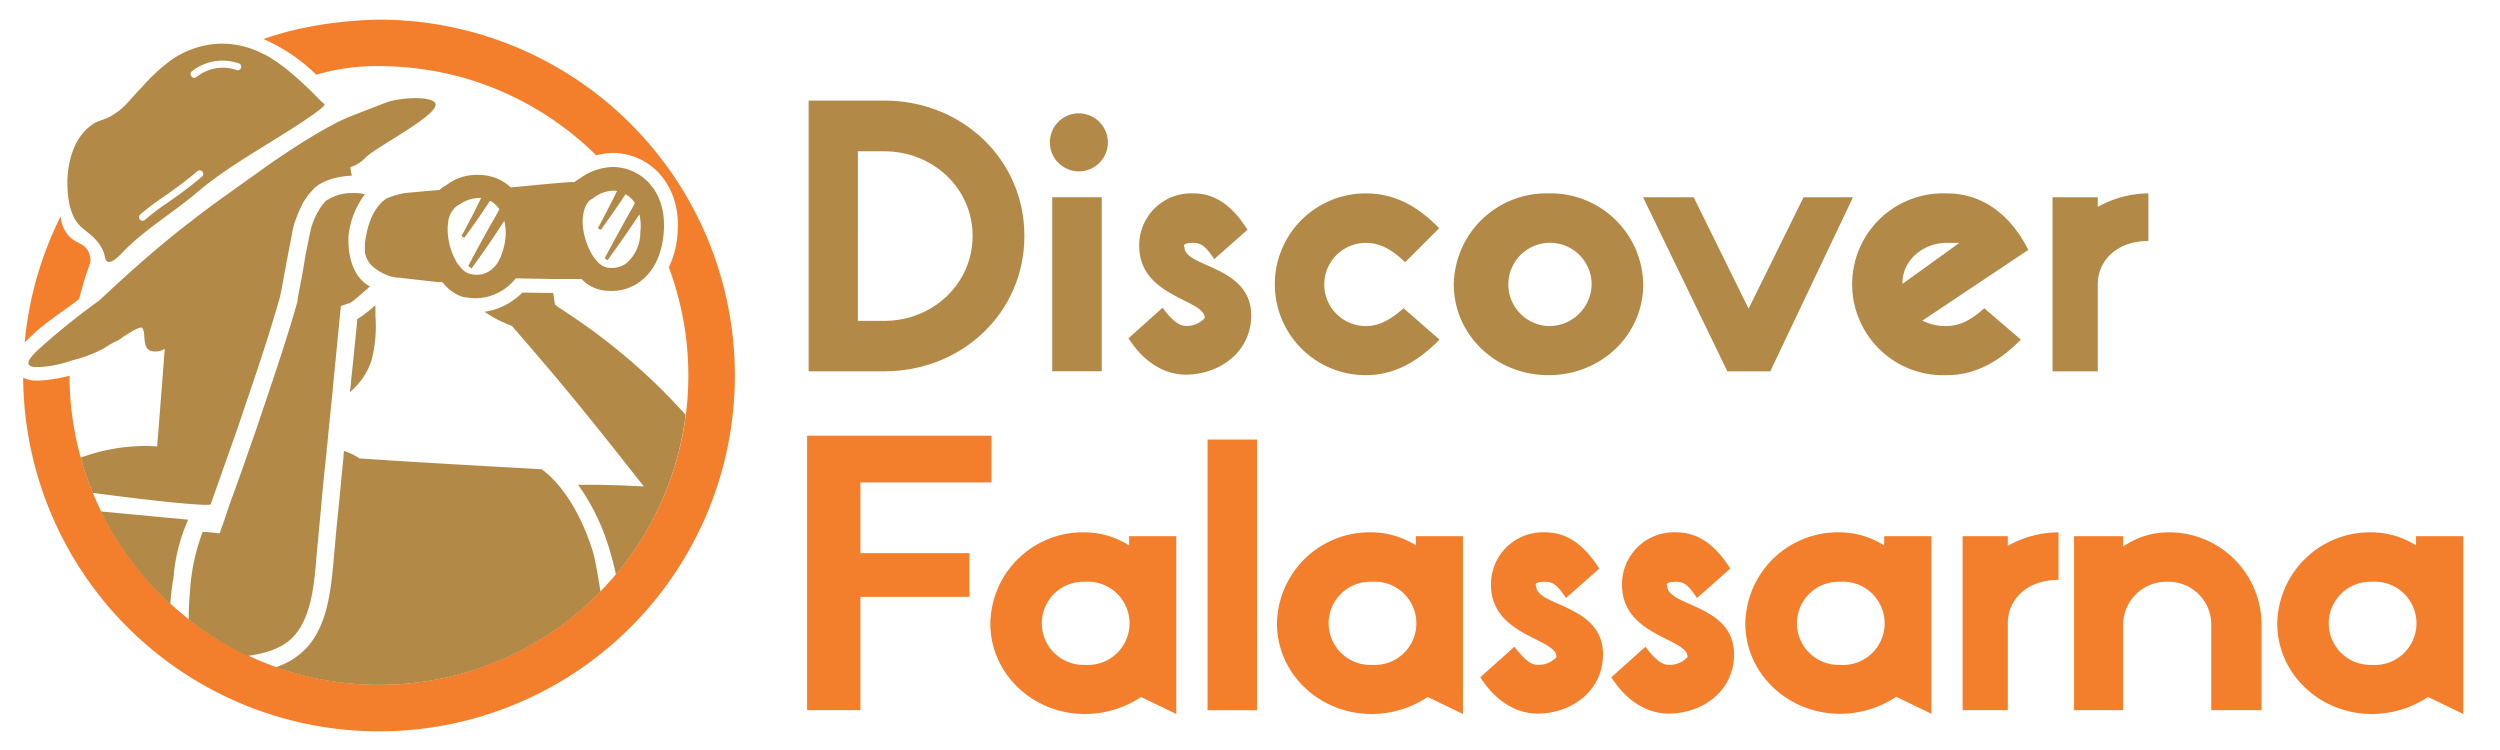
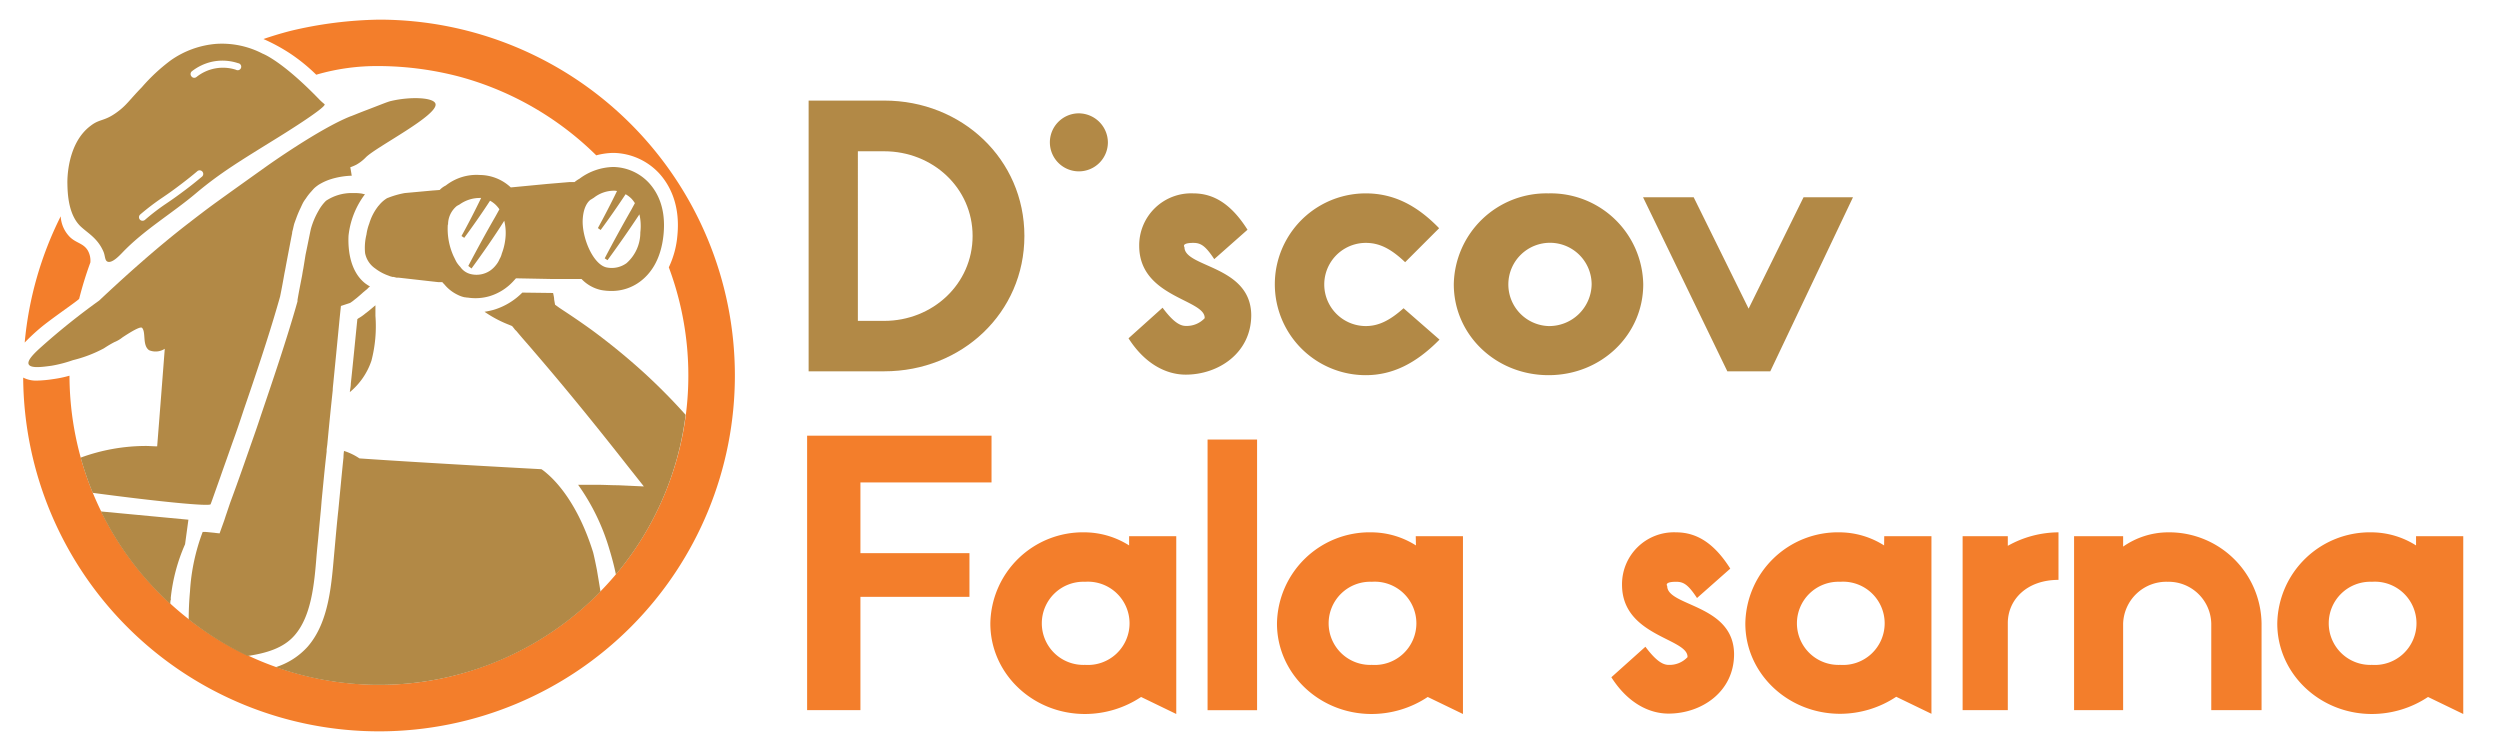
<svg xmlns="http://www.w3.org/2000/svg" width="13.47cm" height="4.04cm" viewBox="0 0 381.76 114.5">
  <polygon points="131.39 73.67 151.41 73.67 151.41 66.53 123.25 66.53 123.25 108.44 131.39 108.44 131.39 91.14 148.04 91.14 148.04 84.47 131.39 84.47 131.39 73.67" fill="#f37e2b" />
  <path d="M172.42,83.29a12.83,12.83,0,0,0-6.73-2,14.14,14.14,0,0,0-14.46,13.93c0,7.61,6.43,13.81,14.46,13.81a15.52,15.52,0,0,0,8.56-2.6l5.37,2.6V81.88h-7.2Zm-6.73,18.24a6.35,6.35,0,1,1,0-12.69,6.36,6.36,0,1,1,0,12.69Z" fill="#f37e2b" />
  <rect x="184.4" y="67.12" width="7.56" height="41.33" fill="#f37e2b" />
  <path d="M216.22,83.29a12.8,12.8,0,0,0-6.73-2A14.15,14.15,0,0,0,195,95.22c0,7.61,6.44,13.81,14.46,13.81a15.52,15.52,0,0,0,8.56-2.6l5.38,2.6V81.88h-7.21Zm-6.73,18.24a6.35,6.35,0,1,1,0-12.69,6.36,6.36,0,1,1,0,12.69Z" fill="#f37e2b" />
-   <path d="M234.58,89.49c-.23-.35.06-.65,1.36-.65,1.12,0,1.83.41,3.19,2.48l5.08-4.49c-2.42-3.83-5.08-5.54-8.27-5.54a7.93,7.93,0,0,0-8.26,8c0,7.86,10,8.15,10,11v.06a3.76,3.76,0,0,1-2.89,1.18c-.94,0-1.95-.71-3.54-2.77l-5.2,4.66c2.48,3.9,5.73,5.55,8.74,5.55,5,0,10-3.3,10-9.09C244.74,92.27,234.58,92.62,234.58,89.49Z" fill="#f37e2b" />
  <path d="M254.59,89.49c-.23-.35.06-.65,1.36-.65,1.12,0,1.83.41,3.19,2.48l5.08-4.49c-2.42-3.83-5.08-5.54-8.27-5.54a7.93,7.93,0,0,0-8.26,8c0,7.86,10,8.15,10,11v.06a3.76,3.76,0,0,1-2.89,1.18c-.94,0-2-.71-3.54-2.77l-5.2,4.66c2.48,3.9,5.73,5.55,8.74,5.55,5,0,10-3.3,10-9.09C264.75,92.27,254.59,92.62,254.59,89.49Z" fill="#f37e2b" />
  <path d="M287.71,83.29a12.8,12.8,0,0,0-6.73-2,14.14,14.14,0,0,0-14.46,13.93C266.52,102.83,273,109,281,109a15.52,15.52,0,0,0,8.56-2.6l5.38,2.6V81.88h-7.21ZM281,101.53a6.35,6.35,0,1,1,0-12.69,6.36,6.36,0,1,1,0,12.69Z" fill="#f37e2b" />
  <path d="M306.6,81.88h-6.9v26.56h6.9V95.16c0-3.6,2.9-6.61,7.74-6.61V81.29a15.93,15.93,0,0,0-7.74,2.06Z" fill="#f37e2b" />
  <path d="M331,81.29a12.05,12.05,0,0,0-6.79,2.18V81.88h-7.49v26.56h7.49V95.22A6.6,6.6,0,0,1,331,88.84a6.53,6.53,0,0,1,6.67,6.38v13.22h7.68V95.22A14.12,14.12,0,0,0,331,81.29Z" fill="#f37e2b" />
  <path d="M368.94,81.88v1.41a12.8,12.8,0,0,0-6.73-2,14.15,14.15,0,0,0-14.46,13.93c0,7.61,6.44,13.81,14.46,13.81a15.52,15.52,0,0,0,8.56-2.6l5.38,2.6V81.88Zm-6.73,19.65a6.35,6.35,0,1,1,0-12.69,6.36,6.36,0,1,1,0,12.69Z" fill="#f37e2b" />
  <path d="M135.05,15.36H123.48V56.7h11.57c11.81,0,21.38-8.92,21.38-20.67S146.86,15.36,135.05,15.36ZM135,49h-4V23.1h4c7.44,0,13.52,5.61,13.52,12.93S142.44,49,135,49Z" fill="#b28946" />
-   <rect x="160.68" y="30.12" width="7.56" height="26.57" fill="#b28946" />
  <path d="M164.58,17.31a4.43,4.43,0,1,0,4.6,4.43A4.47,4.47,0,0,0,164.58,17.31Z" fill="#b28946" />
  <path d="M180.87,37.74c-.23-.35.06-.65,1.36-.65,1.12,0,1.83.42,3.19,2.48l5.08-4.49c-2.42-3.83-5.08-5.55-8.27-5.55a7.94,7.94,0,0,0-8.27,8c0,7.86,10,8.15,10,11v.06a3.76,3.76,0,0,1-2.89,1.18c-.94,0-2-.71-3.54-2.78l-5.2,4.67c2.48,3.89,5.73,5.55,8.74,5.55,5,0,10-3.31,10-9.1C191,40.52,180.87,40.87,180.87,37.74Z" fill="#b28946" />
  <path d="M208.57,49.79a6.35,6.35,0,1,1,0-12.7c1.94,0,3.72.77,6,2.95l5.19-5.19c-3.6-3.72-7.2-5.32-11.21-5.32a13.88,13.88,0,1,0,0,27.76c4,0,7.61-1.71,11.27-5.43l-5.49-4.79C212.17,49,210.45,49.79,208.57,49.79Z" fill="#b28946" />
  <path d="M236.44,29.53A14.14,14.14,0,0,0,222,43.41c0,7.74,6.43,13.88,14.47,13.88s14.46-6.14,14.46-13.88A14.14,14.14,0,0,0,236.44,29.53Zm0,20.26a6.36,6.36,0,1,1,6.61-6.38A6.48,6.48,0,0,1,236.44,49.79Z" fill="#b28946" />
  <polygon points="275.41 30.12 267.02 47.13 258.63 30.12 250.9 30.12 263.77 56.7 270.33 56.7 282.96 30.12 275.41 30.12" fill="#b28946" />
-   <path d="M297.25,29.53a13.89,13.89,0,1,0,0,27.76c4,0,7.68-1.71,11.34-5.43L303,47.07c-2.19,2-4,2.72-5.79,2.72a8,8,0,0,1-3.66-.83l16.18-10.8C307.05,32.84,302.8,29.53,297.25,29.53Zm-6.73,13.82v-.18c0-3.36,3.07-6.08,6.73-6.08h1.95Z" fill="#b28946" />
-   <path d="M320.34,31.6V30.12h-6.91V56.7h6.91V43.41c0-3.6,2.89-6.61,7.73-6.61V29.53A15.93,15.93,0,0,0,320.34,31.6Z" fill="#b28946" />
  <path d="M12.09,45.62a55.4,55.4,0,0,1,1.71-5.54,3.16,3.16,0,0,0-.4-1.84c-.65-1.08-1.72-1.1-2.68-2a4.83,4.83,0,0,1-1.45-3.21,53.87,53.87,0,0,0-5.5,19.28,30.56,30.56,0,0,1,2.64-2.44C8.36,48.3,12,45.84,12.09,45.62Z" fill="#f37e2b" />
  <path d="M57.88,3A61.83,61.83,0,0,0,44.35,4.72c-1.7.44-3.11.89-4.12,1.24a27.79,27.79,0,0,1,4,2.16,27.22,27.22,0,0,1,4.06,3.29,32.84,32.84,0,0,1,9.61-1.32h.31a49.18,49.18,0,0,1,12,1.63,47.35,47.35,0,0,1,20.84,12,10.78,10.78,0,0,1,2.54-.37h.15a9.76,9.76,0,0,1,6.89,3.09c1.54,1.68,3.28,4.69,2.81,9.51a14,14,0,0,1-1.31,4.87A47.21,47.21,0,0,1,73.2,102a46.34,46.34,0,0,1-15.32,2.57,47.33,47.33,0,0,1-47.27-47.2,17.69,17.69,0,0,1-2.48.52,19,19,0,0,1-2.5.23,4.31,4.31,0,0,1-2.09-.46A54.34,54.34,0,1,0,57.88,3Z" fill="#f37e2b" />
  <path d="M56.26,47.51l-.47.36a6.53,6.53,0,0,1-1.08.75.76.76,0,0,1-.14.11c-.32,3.16-.64,6.49-1,9.86,0,.43-.11.86-.15,1.29a10.61,10.61,0,0,0,3.3-4.8,20.89,20.89,0,0,0,.61-6.85c0-.54,0-1.08,0-1.61C56.94,46.94,56.61,47.23,56.26,47.51Z" fill="#b28946" />
  <path d="M66.19,29.08l-4.38.4a13.54,13.54,0,0,0-2.51.71l0,0a1.21,1.21,0,0,0-.36.18,4.66,4.66,0,0,0-1.08,1,1.12,1.12,0,0,0-.18.21,8,8,0,0,0-1.29,2.55,7.51,7.51,0,0,0-.43,1.68,8.47,8.47,0,0,0-.21,2.84A3.69,3.69,0,0,0,57.3,41a7.27,7.27,0,0,0,2,1.08h0l.28.11.36.1h.18l.43.11c.11,0,.22,0,.32,0l4.77.54,1.26.14.32,0,.32,0a3.92,3.92,0,0,0,.33.36A5.91,5.91,0,0,0,69.85,45h0a4.38,4.38,0,0,0,1.07.39l.07,0a2.63,2.63,0,0,0,.48.06h0a7.67,7.67,0,0,0,3.28-.22,8.09,8.09,0,0,0,3.71-2.37l.33-.36L84,42.6v0h3l1.37,0h.43a5.8,5.8,0,0,0,3,1.69,8.44,8.44,0,0,0,1.58.14A7.2,7.2,0,0,0,97.74,43c1.44-1.07,3.2-3.15,3.59-7.24s-1-6.49-2.26-7.86a7.6,7.6,0,0,0-5.41-2.4,8.9,8.9,0,0,0-5.17,1.79,5,5,0,0,0-.75.51s0,0,0,0h-.28l-.47,0-3.44.29L78,28.62a7,7,0,0,0-4.73-1.9,7.61,7.61,0,0,0-5.2,1.61,3.18,3.18,0,0,0-.93.68l-.9.07ZM89,33.28c.18-2.19,1.18-2.8,1.29-2.84l.4-.25a5,5,0,0,1,3.08-1.07,1.88,1.88,0,0,1,.45.05c-.91,1.89-2.05,4.07-2.92,5.66l.42.29c1.13-1.52,2.62-3.65,3.81-5.46a4.09,4.09,0,0,1,.93.71,5.24,5.24,0,0,1,.49.65l-.54,1c-1.36,2.38-2.8,5-4.07,7.43l.43.28c1.66-2.27,3.31-4.63,4.87-7a8,8,0,0,1,.14,2.76,6.23,6.23,0,0,1-2.11,4.7,3.86,3.86,0,0,1-3.08.64C90.5,40.34,88.74,36.07,89,33.28Zm-20.58,1a3.65,3.65,0,0,1,1.36-2.84l.39-.21a5.3,5.3,0,0,1,3.09-1h0l.21,0c-.92,1.92-2.09,4.18-3,5.81l.42.28c1.17-1.58,2.74-3.81,3.94-5.67a3.85,3.85,0,0,1,1.1.88,4,4,0,0,1,.33.43c-.22.41-.45.82-.68,1.23-1.37,2.37-2.8,5-4.07,7.42L72,41c1.72-2.36,3.44-4.81,5-7.29a7.79,7.79,0,0,1,.14,3,8.7,8.7,0,0,1-.51,2,3,3,0,0,1-.35.86,3.41,3.41,0,0,1-.54.9,4,4,0,0,1-.86.83,3.72,3.72,0,0,1-3.09.53,2.7,2.7,0,0,1-1.5-1.07A4.36,4.36,0,0,1,69.7,40c-.14-.25-.28-.57-.43-.86A10.11,10.11,0,0,1,68.38,34.32Z" fill="#b28946" />
  <path d="M98.43,57a99.75,99.75,0,0,0-8.11-6.64c-1.29-.93-2.69-1.9-4.37-3l-.54-.36-.65-.47-.14-.79c0-.35-.1-.69-.16-1l-4.7-.06a10.33,10.33,0,0,1-4.37,2.63,12.55,12.55,0,0,1-1.4.3,18,18,0,0,0,3.78,2l.43.18.32.39a1.16,1.16,0,0,0,.18.22l.15.14.36.43c.75.9,1.54,1.76,2.29,2.66,5,5.8,9.79,11.72,14.38,17.57l2.44,3.08-3.91-.18c-1.08,0-2.19-.07-3.26-.07-.9,0-1.76,0-2.62,0h-.25a32.83,32.83,0,0,1,4.77,9.83c.41,1.34.75,2.63,1,3.87a47,47,0,0,0,10.65-24.38Q101.76,60.06,98.43,57Z" fill="#b28946" />
  <path d="M90.57,84.34C88.28,77,85,73.55,83.47,72.26a7.22,7.22,0,0,0-.79-.61S65.11,70.71,54.89,70a9.07,9.07,0,0,0-2.36-1.14,7.77,7.77,0,0,0-.08,1c-.28,2.69-.53,5.42-.78,8-.22,2-.4,4.08-.58,6.06-.46,4.91-.71,10.9-4.09,14.81a11,11,0,0,1-4.9,3.15A47.28,47.28,0,0,0,91.7,90.34c-.22-1.37-.41-2.47-.55-3.31C90.75,85,90.57,84.34,90.57,84.34Z" fill="#b28946" />
-   <path d="M28.77,79.36h0L15.41,78.1A47.2,47.2,0,0,0,26,92.23c.08-1,.19-2.07.34-3.1,0-.22.09-.43.13-.65s0-.43.07-.63,0-.14,0-.25a27.35,27.35,0,0,1,2.19-8.24Z" fill="#b28946" />
+   <path d="M28.77,79.36h0L15.41,78.1A47.2,47.2,0,0,0,26,92.23s0-.43.07-.63,0-.14,0-.25a27.35,27.35,0,0,1,2.19-8.24Z" fill="#b28946" />
  <path d="M45,97c2.55-2.94,3-7.82,3.34-12.16l.1-1.11.15-1.51c.14-1.54.28-3,.43-4.59l.1-1.25c.22-2.22.43-4.52.69-6.81l.07-.61v-.33l.1-.75q.39-4.2.83-8.28c0-.4.07-.86.11-1.33L51.34,54l.54-5.55.18-1.73,1.4-.46a5.67,5.67,0,0,0,.68-.5l.32-.25c.43-.36.72-.61,1-.87l.64-.53a1.72,1.72,0,0,1,.4-.36,7.7,7.7,0,0,1-.76-.5c-2.59-2.07-2.58-5.94-2.52-7.24a12.72,12.72,0,0,1,2.2-5.92c.11-.15.21-.3.32-.43-.18,0-.35-.08-.57-.11a7,7,0,0,0-1-.07h-.39a7.08,7.08,0,0,0-4,1.18,6.58,6.58,0,0,0-1.15,1.54,11.82,11.82,0,0,0-1.14,2.69c-.11.43-.47,2.3-.83,4L46.32,41c-.1.46-.14.82-.21,1.18-.22,1.15-.47,2.37-.68,3.62l0,.11,0,.11c-1.64,5.84-4,12.73-5.59,17.42-.57,1.76-1.18,3.45-1.72,5-1.11,3.19-2.08,5.92-2.73,7.67l-.25.68-.28.83c-.08.25-.15.43-.18.54l-.22.64-.21.65-.72,2-2.12-.22h-.18c-.1,0-.17,0-.28,0a30.72,30.72,0,0,0-1.94,9.11c-.13,1.42-.19,2.84-.2,4.25a47.45,47.45,0,0,0,9,5.58C40.61,99.75,43.28,99,45,97Z" fill="#b28946" />
  <path d="M32.16,77s.17-.43.39-1.07h0l1.14-3.21c.15-.44.31-.89.48-1.37.41-1.14.85-2.4,1.32-3.74.58-1.58,1.15-3.26,1.72-5,1.8-5.24,3.74-11,5.21-16.1.12-.41.24-.82.35-1.22.25-1.21.47-2.43.68-3.62.08-.36.15-.75.22-1.15.38-2,.71-3.75.94-4.91,0-.24.09-.45.13-.63.08-.37.14-.63.18-.77s.2-.56.3-.84a15.83,15.83,0,0,1,.7-1.66c.13-.28.25-.56.4-.83a5.5,5.5,0,0,1,.38-.56,7.68,7.68,0,0,1,.82-1.06c.15-.17.29-.34.45-.5s.35-.3.54-.44.41-.26.63-.38a8.28,8.28,0,0,1,1.42-.59c.25-.08.51-.15.77-.21a12.13,12.13,0,0,1,2.38-.31c-.07-.43-.14-.86-.22-1.29a6.53,6.53,0,0,0,.94-.4A6.34,6.34,0,0,0,55.89,24C57.55,22.37,67,17.57,66.5,15.84c-.31-1-3.94-1.1-6.82-.41-.49.11-1.51.54-3.58,1.33-1.43.54-2.5,1-2.57,1-4.76,1.89-12.78,7.6-12.78,7.6-3.27,2.33-5.72,4.08-7.63,5.46s-3.58,2.69-4.35,3.28c-5.06,3.9-10.06,8.44-13.63,11.8a105.76,105.76,0,0,0-8.75,7c-.94.84-2.34,2.12-2,2.75s2.07.39,3.48.2A20,20,0,0,0,11.13,55a20,20,0,0,0,4.74-1.81,17.35,17.35,0,0,1,1.6-.95,4.74,4.74,0,0,0,1.23-.72c2.12-1.4,2.83-1.63,3-1.45.62.7,0,2.66,1.07,3.41a2.57,2.57,0,0,0,2.39-.22q-.57,7.45-1.16,14.9c-.57,0-1.16-.06-1.76-.06a29.06,29.06,0,0,0-9.92,1.78,46.68,46.68,0,0,0,1.84,5.38C24.35,76.62,32,77.36,32.16,77Z" fill="#b28946" />
  <path d="M12.53,34.77c1,.9,2.44,1.7,3.28,3.69.26.62.18,1.3.6,1.49.71.31,1.9-1,2.21-1.31,3.34-3.52,7.6-6,11.32-9.14s7-5.09,12.48-8.49c0,0,7.47-4.6,7.15-5.09l-.11-.09-.21-.18c-.25-.21-.56-.53-.56-.53C43,9.24,40.12,8.2,40.12,8.2A13.46,13.46,0,0,0,33,6.7a14,14,0,0,0-6.92,2.51,27.77,27.77,0,0,0-4.42,4.11c-1.95,2-2.3,2.72-3.75,3.78-2,1.48-2.64,1-4.06,2.1-3.64,2.7-3.57,8.31-3.56,8.81C10.32,29.53,10.41,33,12.53,34.77ZM29.28,10.9a7.75,7.75,0,0,1,3-1.45,7.55,7.55,0,0,1,4.08.2.54.54,0,1,1-.34,1A6.47,6.47,0,0,0,30,11.76a.54.54,0,0,1-.34.12.51.51,0,0,1-.42-.21A.55.55,0,0,1,29.28,10.9ZM21.42,32.75a37.14,37.14,0,0,1,3.33-2.54c1.2-.81,1.83-1.27,3-2.16.79-.6,1.56-1.21,2.34-1.87a.55.55,0,1,1,.7.84c-.8.67-1.57,1.29-2.38,1.9-1.2.9-1.84,1.37-3.06,2.19a33.61,33.61,0,0,0-3.22,2.47.57.57,0,0,1-.36.13.54.54,0,0,1-.42-.19A.55.55,0,0,1,21.42,32.75Z" fill="#b28946" />
</svg>